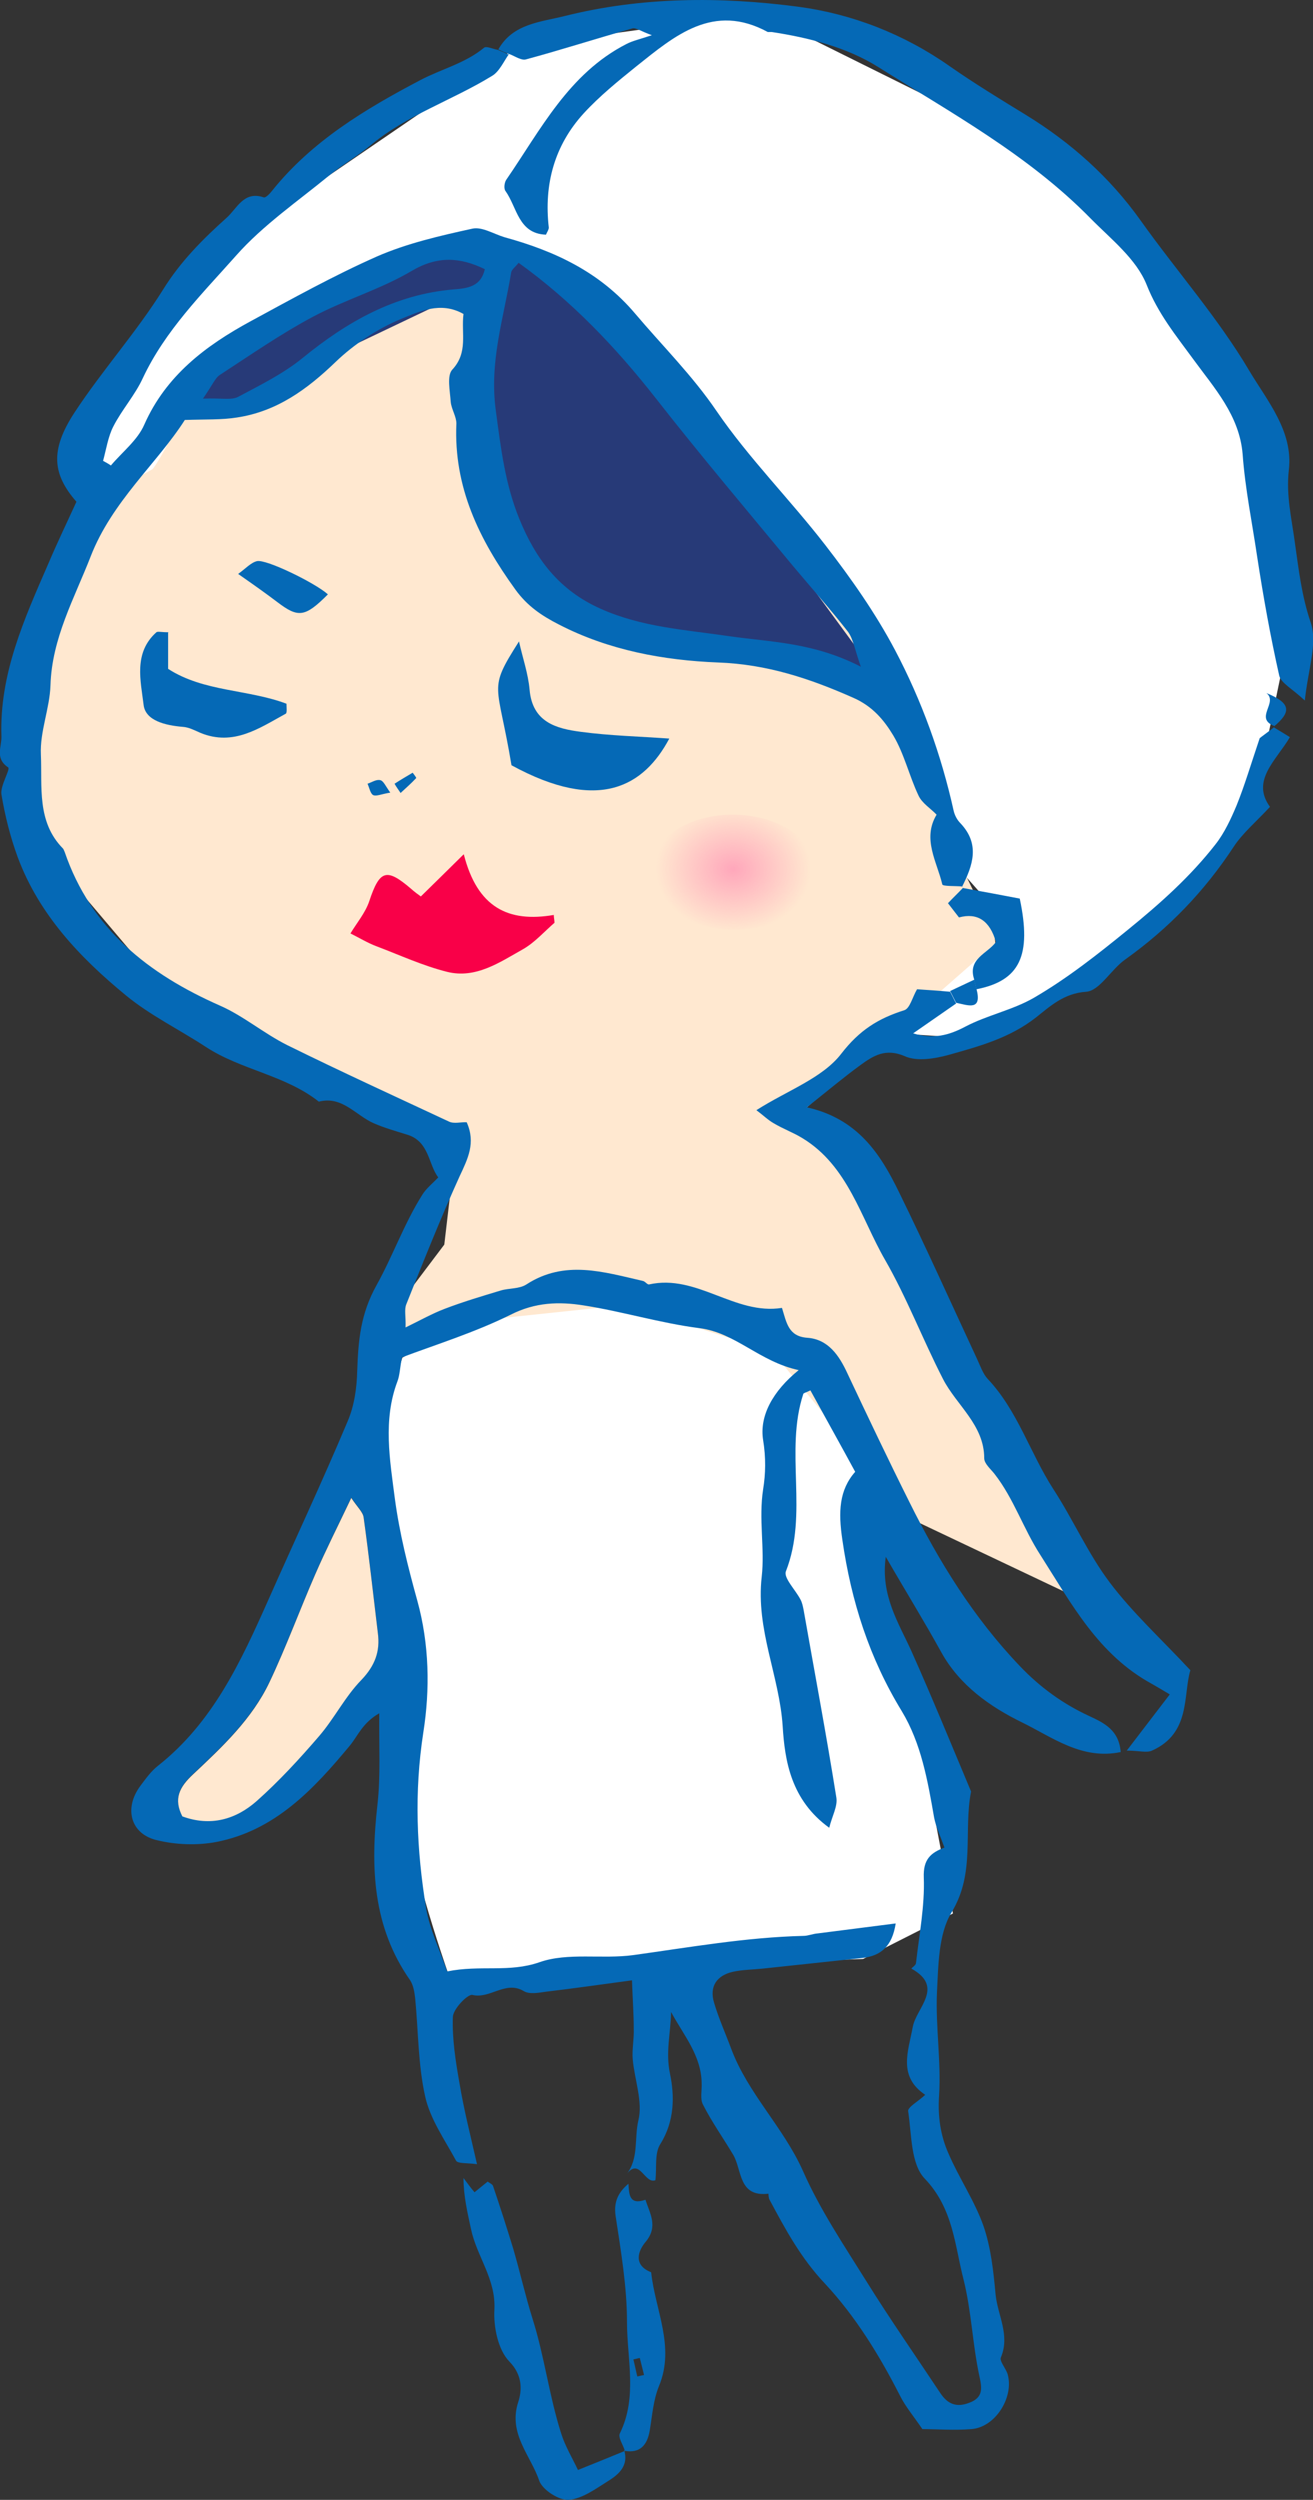
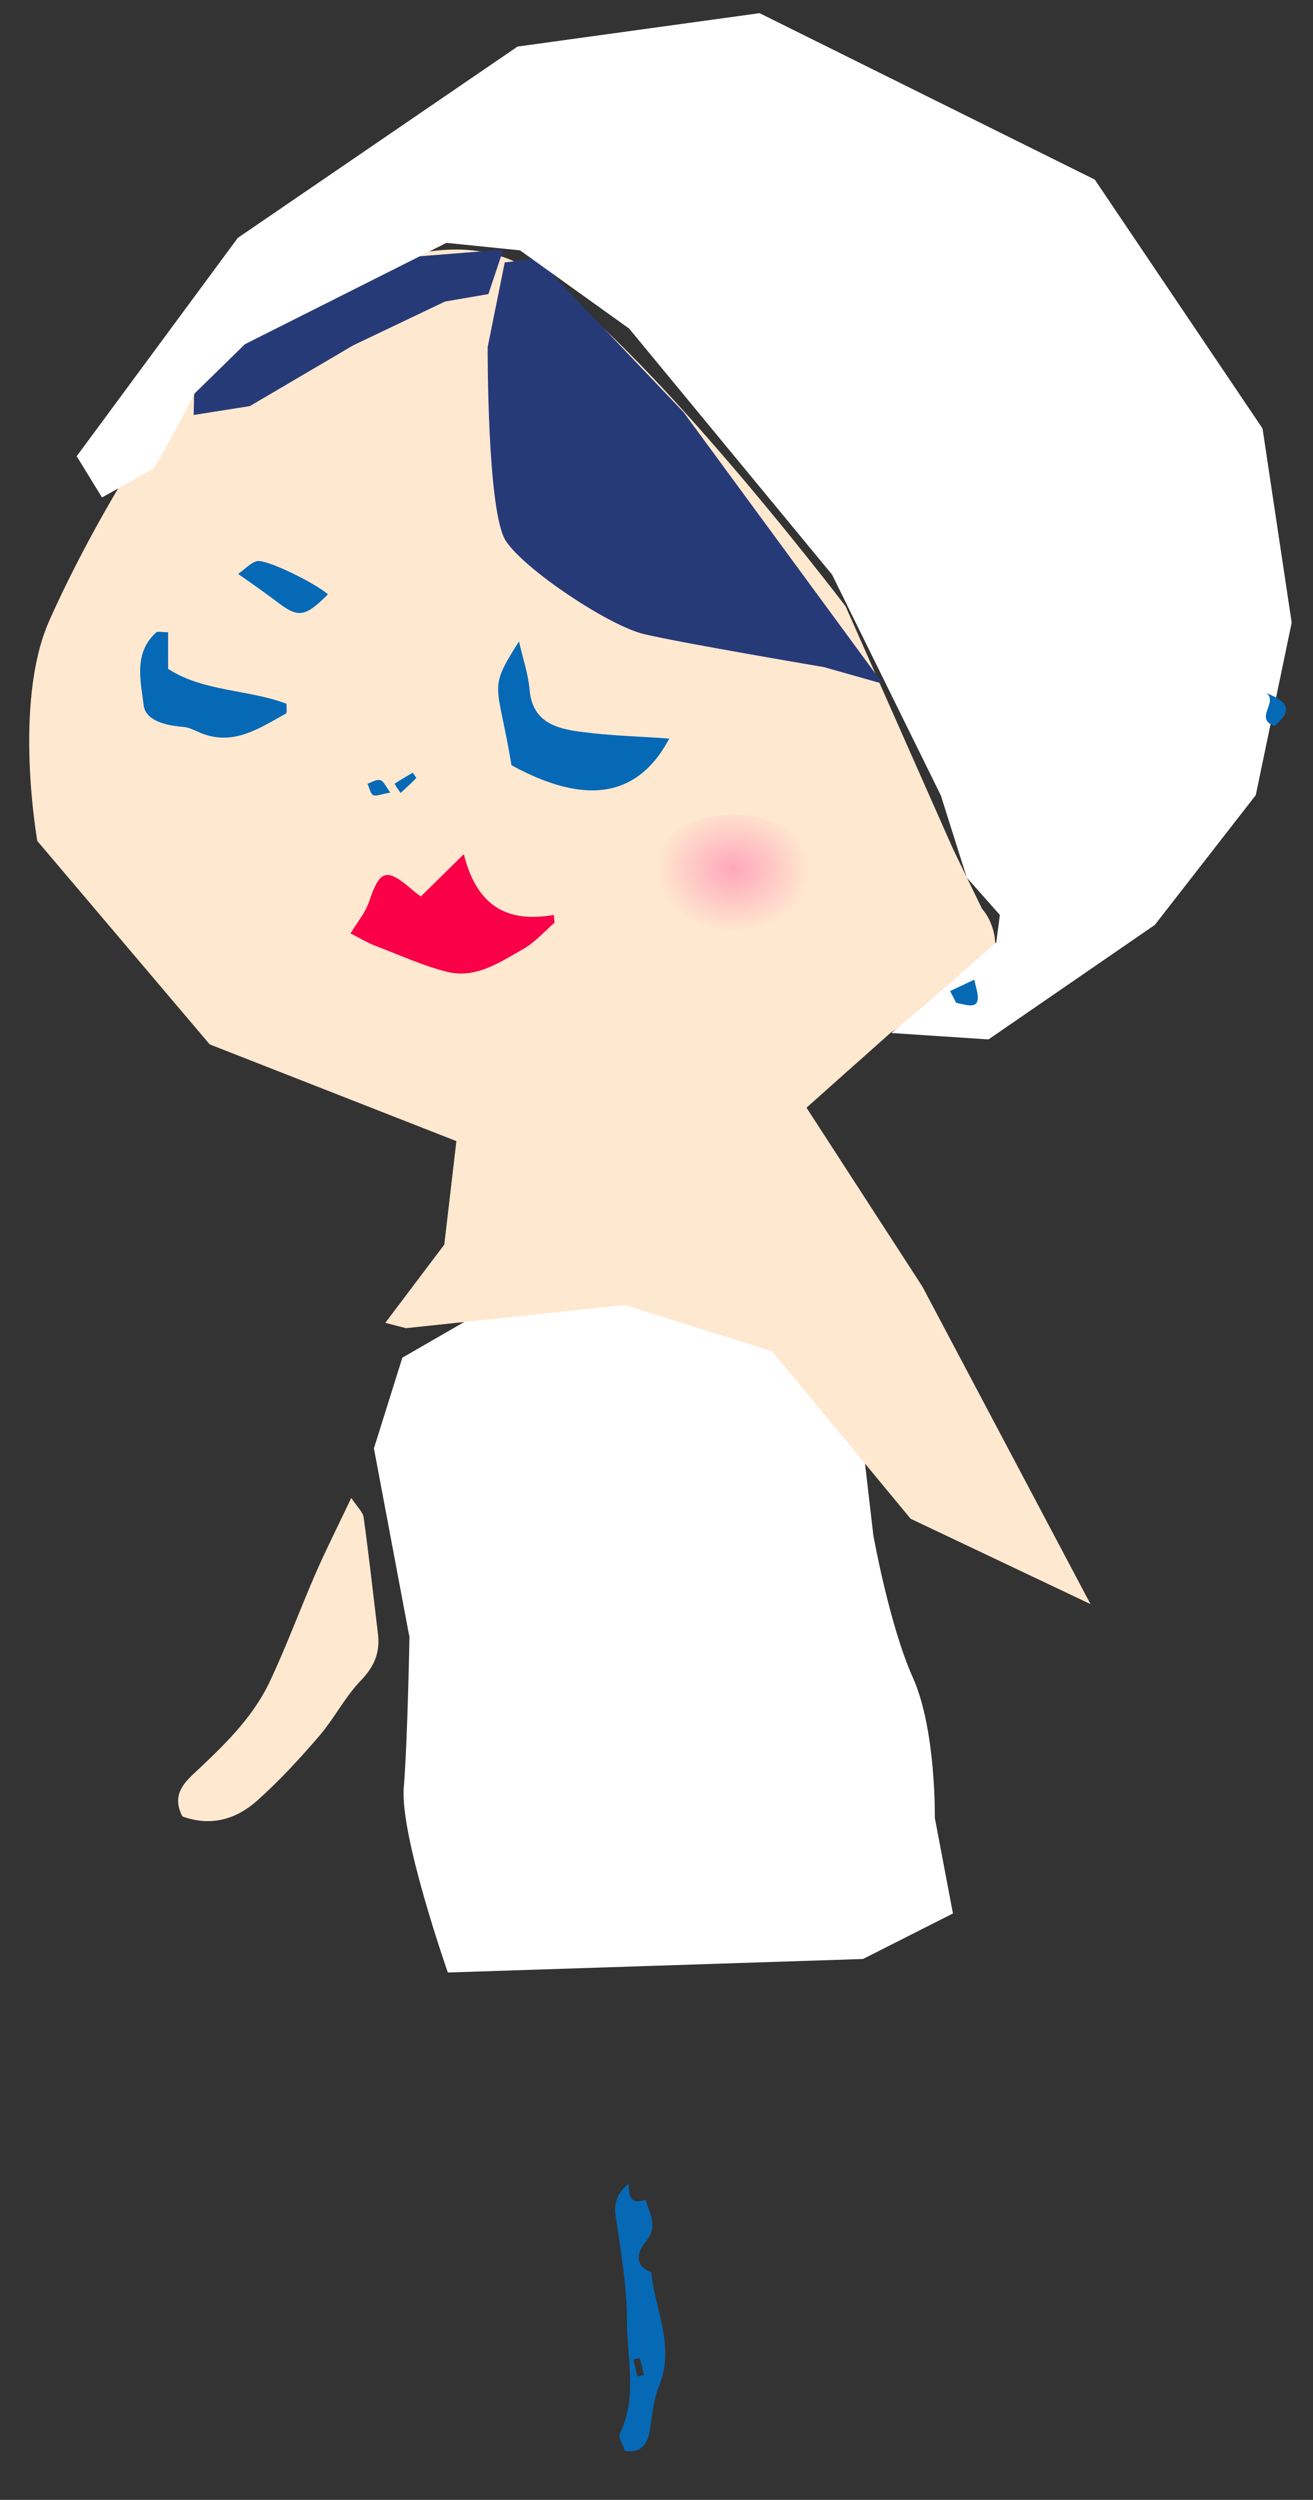
<svg xmlns="http://www.w3.org/2000/svg" id="_レイヤー_2" viewBox="0 0 36.94 70.3">
  <rect x="0" y="0" width="36.94" height="70.3" fill="#333333" stroke="none" />
  <defs>
    <style>.cls-1{fill:#f90048;}.cls-2{fill:#fff;}.cls-3{fill:#ffe8d0;}.cls-4{fill:#0569b6;}.cls-5{fill:#273a78;}.cls-6{fill:url(#_名称未設定グラデーション_7);}</style>
    <radialGradient id="_名称未設定グラデーション_7" cx="20.49" cy="26.45" fx="20.49" fy="26.45" r="2.18" gradientTransform="translate(42.14 4.03) rotate(90) scale(1 .81)" gradientUnits="userSpaceOnUse">
      <stop offset="0" stop-color="#ffa7bb" />
      <stop offset="1" stop-color="#ffa7bb" stop-opacity="0" />
    </radialGradient>
  </defs>
  <g id="_文字下">
    <g id="mainv-woman.png">
      <path class="cls-2" d="M11.51,45.99l-.99-5.26,.8-2.55,3.52-2.03,6.32,1.04,2.98,2.28,.43,3.7s.45,2.53,1.11,4,.62,3.95,.62,3.95l.51,2.69-2.53,1.28-11.68,.38s-1.35-3.84-1.24-5.2,.16-4.27,.16-4.27Z" />
      <g>
        <path class="cls-3" d="M1.05,23.65s-.69-3.87,.33-6.18,3.31-6.44,4.95-7.55,5.31-3.92,8.25-2.52,9.21,9.65,9.21,9.65l3.02,6.82,.82,1.69s.32,.32,.37,.93-2.94,2.55-2.94,2.55l-2.37,2.11,3.26,5.03,4.73,8.93-5.06-2.4-3.9-4.71-4.14-1.3-6.16,.65-.58-.15,1.66-2.2,.34-2.91-6.94-2.72L1.05,23.65Z" />
        <path class="cls-5" d="M14.2,7.38l-.48,2.38s-.02,4.64,.51,5.45,2.89,2.38,3.88,2.62,5.07,.93,5.07,.93l1.66,.47-5.61-7.64-4.12-4.33-.9,.12Z" />
        <polygon class="cls-5" points="11.77 7.21 6.88 9.66 5.46 11.04 5.45 11.67 7.03 11.42 9.94 9.71 12.52 8.48 13.74 8.27 14.16 7.02 11.77 7.21" />
        <path class="cls-2" d="M2.15,12.84L6.69,6.69,14.56,1.31l6.81-.94,9.43,4.68,4.72,7,.82,5.46-1.01,4.85-2.84,3.65-4.68,3.22-2.73-.18,.99-.83,1.96-1.72,.1-.77-.93-1.05-.73-2.31-3.06-6.21-5.71-6.92-3.07-2.2-2.07-.21-5.67,2.85-1.41,1.38s-1.06,2.06-1.2,2.14-1.41,.79-1.41,.79l-.7-1.14Z" />
        <ellipse class="cls-6" cx="20.63" cy="24.53" rx="1.62" ry="2.36" transform="translate(-4.18 44.81) rotate(-89.19)" />
        <g>
-           <path class="cls-4" d="M14.32,1.52c-.15,.21-.27,.49-.47,.61-1.12,.69-2.4,1.1-3.43,1.96-.36,.3-.78,.54-1.14,.83-.9,.74-1.88,1.41-2.64,2.27-.95,1.07-1.99,2.1-2.62,3.44-.22,.48-.59,.89-.83,1.36-.15,.29-.2,.64-.29,.97,.07,.04,.15,.08,.22,.13,.32-.38,.75-.71,.94-1.15,.61-1.38,1.73-2.22,2.98-2.9,1.18-.64,2.35-1.29,3.57-1.83,.85-.37,1.77-.58,2.68-.78,.27-.06,.6,.15,.9,.24,1.42,.39,2.69,.98,3.68,2.15,.77,.91,1.61,1.74,2.29,2.74,.91,1.33,2.07,2.49,3.06,3.77,.72,.93,1.41,1.91,1.96,2.95,.75,1.42,1.3,2.94,1.65,4.52,.03,.13,.1,.26,.19,.35,.56,.59,.35,1.19,.04,1.8,0,0,.02-.02,.02-.02-.2-.02-.56,0-.57-.06-.15-.64-.57-1.28-.16-1.96-.16-.17-.41-.32-.51-.54-.26-.55-.4-1.17-.71-1.69-.26-.43-.58-.82-1.13-1.06-1.22-.54-2.42-.94-3.8-.99-1.52-.06-3.07-.34-4.48-1.07-.47-.24-.88-.51-1.22-.98-1.02-1.41-1.74-2.88-1.66-4.67,0-.2-.14-.4-.16-.61-.02-.31-.11-.73,.04-.9,.46-.49,.25-1.03,.32-1.57-.65-.37-1.26-.06-1.76,.14-.67,.28-1.32,.71-1.84,1.21-.8,.77-1.65,1.39-2.77,1.56-.43,.07-.88,.05-1.47,.07-.78,1.22-2.05,2.29-2.65,3.84-.46,1.18-1.09,2.3-1.13,3.62-.02,.65-.3,1.3-.27,1.95,.04,.9-.12,1.89,.62,2.64,.02,.02,.03,.06,.05,.1,.74,2.16,2.35,3.43,4.37,4.32,.66,.29,1.23,.78,1.89,1.11,1.5,.74,3.03,1.44,4.55,2.15,.14,.07,.34,.01,.5,.02,.26,.58,.03,1.03-.2,1.52-.54,1.19-1.02,2.4-1.5,3.6-.06,.15-.01,.33-.02,.65,.43-.21,.75-.39,1.09-.52,.52-.2,1.06-.36,1.59-.52,.24-.07,.52-.04,.72-.17,1.08-.7,2.17-.35,3.27-.1,.07,.01,.13,.11,.18,.1,1.35-.3,2.41,.87,3.74,.66,.13,.42,.18,.8,.71,.84,.59,.04,.9,.5,1.13,1,.57,1.21,1.15,2.43,1.75,3.63,.83,1.67,1.8,3.24,3.1,4.6,.57,.6,1.22,1.07,1.96,1.41,.43,.2,.83,.4,.88,1.01-1.09,.23-1.93-.42-2.77-.83-.9-.44-1.76-1.04-2.28-1.98-.48-.87-1-1.71-1.56-2.68-.15,1.09,.36,1.85,.73,2.67,.58,1.3,1.12,2.62,1.67,3.93-.22,1.12,.13,2.29-.55,3.4-.37,.61-.37,1.49-.41,2.26-.04,.96,.12,1.93,.06,2.89-.04,.59,.04,1.12,.26,1.62,.3,.7,.74,1.34,.99,2.05,.21,.61,.28,1.28,.34,1.93,.06,.58,.41,1.14,.15,1.76-.05,.11,.14,.31,.19,.48,.18,.65-.35,1.49-1.02,1.54-.49,.04-.99,0-1.38,0-.26-.38-.48-.64-.63-.94-.58-1.14-1.26-2.24-2.11-3.15-.68-.72-1.11-1.52-1.56-2.36-.03-.05-.03-.17-.03-.17-.85,.1-.74-.66-.99-1.09-.28-.47-.6-.92-.85-1.41-.09-.16-.03-.4-.04-.61-.01-.78-.51-1.35-.86-2-.01,.59-.16,1.13-.03,1.74,.13,.62,.13,1.33-.27,1.97-.17,.26-.1,.67-.14,1.02-.31,.12-.44-.66-.82-.16,.36-.44,.22-1.02,.34-1.52,.13-.53-.11-1.15-.16-1.73-.02-.28,.04-.56,.03-.84,0-.41-.03-.82-.05-1.37-.9,.12-1.66,.23-2.42,.32-.21,.03-.47,.08-.63-.02-.51-.3-.94,.23-1.44,.11-.13-.03-.55,.4-.55,.63-.02,.62,.08,1.25,.19,1.87,.12,.72,.3,1.43,.49,2.26-.29-.04-.54-.01-.59-.1-.32-.59-.73-1.17-.87-1.81-.2-.9-.19-1.84-.28-2.76-.02-.17-.05-.36-.14-.5-1.06-1.51-1.12-3.19-.92-4.95,.09-.8,.04-1.61,.05-2.56-.47,.27-.6,.63-.82,.9-1.02,1.23-2.11,2.4-3.77,2.72-.53,.1-1.13,.08-1.66-.05-.75-.17-.94-.9-.47-1.53,.15-.2,.3-.41,.49-.56,1.55-1.22,2.34-2.94,3.11-4.67,.74-1.67,1.52-3.33,2.23-5.02,.19-.44,.26-.95,.27-1.43,.03-.84,.09-1.59,.55-2.41,.45-.81,.77-1.72,1.28-2.53,.11-.18,.29-.32,.45-.49-.28-.36-.25-1.01-.87-1.2-.32-.1-.64-.19-.94-.32-.51-.22-.89-.78-1.55-.61-.95-.75-2.19-.89-3.18-1.54-.75-.49-1.57-.89-2.25-1.45-1.29-1.06-2.44-2.27-3.04-3.88-.21-.57-.36-1.17-.46-1.77-.04-.24,.26-.71,.19-.76-.38-.25-.18-.58-.19-.87-.06-1.75,.64-3.3,1.32-4.86,.25-.59,.53-1.17,.79-1.74-.67-.77-.75-1.44-.06-2.5,.78-1.19,1.75-2.27,2.5-3.47,.49-.79,1.12-1.42,1.79-2.02,.29-.26,.48-.76,1.04-.57,.05,.02,.17-.1,.23-.18,1.12-1.4,2.62-2.3,4.18-3.12,.59-.31,1.26-.47,1.79-.91,.07-.05,.25,.04,.38,.06,.1,.04,.2,.08,.3,.13Zm12.26,50.46c-.13-.36-.25-.61-.3-.87-.18-1.03-.36-2.08-.91-2.99-.91-1.49-1.42-3.08-1.67-4.81-.12-.8-.09-1.41,.36-1.92-.45-.83-.86-1.56-1.26-2.29-.14,.07-.19,.07-.2,.1-.53,1.62,.15,3.36-.49,4.99-.07,.18,.27,.52,.41,.79,.05,.09,.07,.2,.09,.3,.31,1.76,.64,3.51,.92,5.27,.04,.25-.12,.52-.2,.85-1.08-.78-1.25-1.89-1.31-2.85-.09-1.42-.76-2.72-.59-4.21,.09-.79-.09-1.62,.04-2.46,.07-.43,.08-.89,0-1.38-.11-.68,.27-1.38,1-1.97-1.11-.24-1.77-1.05-2.79-1.18-1.1-.14-2.17-.47-3.26-.64-.69-.11-1.36-.09-2.05,.26-1.01,.5-2.1,.84-3.06,1.2-.06,.29-.06,.5-.13,.68-.41,1.09-.21,2.21-.07,3.3,.13,.97,.37,1.92,.63,2.86,.34,1.23,.36,2.5,.17,3.71-.26,1.68-.19,3.31,.08,4.95,.1,.59,.38,1.15,.59,1.77,.94-.19,1.74,.04,2.6-.26,.8-.28,1.76-.08,2.64-.2,1.59-.22,3.17-.5,4.78-.54,.14,0,.27-.06,.41-.07,.7-.09,1.41-.18,2.19-.28-.1,.65-.42,.91-.93,.97-.94,.1-1.87,.2-2.81,.3-.28,.03-.57,.03-.84,.09-.45,.1-.67,.41-.53,.87,.13,.44,.32,.86,.48,1.29,.47,1.26,1.47,2.21,2.02,3.44,.48,1.09,1.16,2.1,1.79,3.11,.66,1.06,1.38,2.09,2.07,3.13,.21,.32,.46,.42,.82,.28,.4-.15,.36-.41,.28-.77-.19-.89-.22-1.81-.44-2.69-.25-.97-.29-2-1.09-2.84-.4-.41-.37-1.25-.47-1.9-.02-.11,.29-.28,.48-.46-.77-.52-.48-1.21-.35-1.91,.1-.54,.9-1.12-.04-1.64,.04-.05,.12-.09,.13-.15,.09-.8,.25-1.61,.22-2.41-.02-.51,.19-.7,.6-.85Zm-2.35-33.2c-.18-.5-.22-.8-.37-1.01-.49-.63-1.02-1.22-1.53-1.83-1.3-1.57-2.62-3.13-3.88-4.74-1.13-1.44-2.37-2.74-3.86-3.81-.09,.12-.2,.19-.21,.28-.21,1.28-.62,2.51-.43,3.88,.14,1.05,.26,2.06,.66,3.04,.46,1.13,1.12,2.01,2.29,2.53,1.16,.52,2.39,.59,3.61,.77,1.18,.17,2.38,.17,3.73,.87Zm-14.35,23.34c-.37,.78-.71,1.45-1.01,2.14-.44,1.01-.82,2.05-1.29,3.04-.49,1.03-1.32,1.81-2.14,2.58-.4,.37-.56,.7-.31,1.19,.79,.29,1.5,.09,2.09-.43,.63-.56,1.21-1.19,1.76-1.83,.43-.5,.73-1.11,1.19-1.58,.38-.4,.53-.8,.46-1.32-.13-1.08-.25-2.17-.4-3.25-.02-.15-.18-.29-.35-.55ZM5.72,11.21c.52-.02,.79,.05,.98-.05,.62-.33,1.27-.65,1.81-1.09,1.25-1.02,2.6-1.79,4.24-1.93,.41-.03,.78-.08,.89-.57-.7-.34-1.33-.38-2.06,.05-.88,.52-1.88,.81-2.78,1.29-.9,.48-1.75,1.07-2.61,1.63-.14,.09-.22,.3-.48,.67Z" />
-           <path class="cls-4" d="M35.83,20.45c.15,.09,.3,.18,.46,.28-.39,.66-1.1,1.22-.56,1.96-.4,.43-.77,.74-1.02,1.12-.82,1.25-1.83,2.3-3.05,3.17-.4,.28-.72,.88-1.1,.91-.63,.04-1.03,.42-1.41,.72-.74,.58-1.59,.81-2.44,1.05-.4,.11-.91,.2-1.26,.04-.54-.23-.88-.01-1.24,.25-.48,.35-.93,.73-1.51,1.19,1.43,.32,2.07,1.31,2.59,2.38,.76,1.55,1.47,3.13,2.2,4.7,.09,.19,.16,.41,.3,.56,.84,.89,1.19,2.08,1.84,3.09,.56,.86,.98,1.82,1.59,2.63,.64,.85,1.44,1.58,2.27,2.47-.21,.69,.02,1.77-1.08,2.26-.15,.07-.36,0-.71,0,.43-.56,.76-.99,1.21-1.58-.2-.12-.35-.21-.51-.3-1.5-.82-2.25-2.24-3.13-3.62-.48-.74-.75-1.59-1.29-2.28-.11-.14-.29-.29-.29-.44,0-.94-.78-1.49-1.16-2.23-.57-1.11-1.02-2.29-1.63-3.35-.68-1.18-1.04-2.64-2.32-3.42-.26-.16-.54-.26-.81-.42-.16-.09-.29-.22-.49-.37,.88-.56,1.86-.9,2.39-1.59,.51-.66,1.04-.99,1.77-1.22,.16-.05,.23-.37,.36-.59,.29,.02,.61,.04,.93,.07,.06,.11,.11,.22,.17,.33-.39,.27-.78,.54-1.21,.84,.56,.17,1,.06,1.47-.19,.61-.32,1.31-.46,1.91-.8,.95-.55,1.81-1.23,2.67-1.93,.91-.74,1.75-1.49,2.46-2.4,.25-.32,.43-.71,.59-1.09,.23-.57,.4-1.15,.65-1.89,.03-.03,.23-.17,.42-.32l-.03,.03Z" />
-           <path class="cls-4" d="M14.32,1.52c-.1-.04-.2-.08-.3-.13,.41-.73,1.2-.77,1.87-.94C18.05-.09,20.27-.1,22.46,.19c1.51,.2,2.98,.77,4.27,1.68,.69,.48,1.41,.92,2.13,1.36,1.27,.78,2.36,1.75,3.23,2.97,1.01,1.42,2.18,2.74,3.06,4.23,.5,.84,1.24,1.7,1.11,2.79-.08,.72,.08,1.36,.17,2.04,.11,.77,.19,1.5,.45,2.26,.19,.58-.08,1.31-.17,2.18-.35-.33-.67-.49-.72-.7-.25-1.11-.45-2.23-.62-3.34-.14-.95-.34-1.92-.41-2.89-.09-1.09-.8-1.86-1.39-2.67-.49-.67-.99-1.28-1.31-2.09-.29-.73-1.01-1.29-1.59-1.88-1.74-1.77-3.9-2.95-5.97-4.25-.88-.55-1.94-.82-2.99-.98-.04,0-.08,0-.11,0-1.53-.83-2.61,.1-3.69,.96-.52,.42-1.04,.84-1.49,1.33-.82,.9-1.12,1.99-.98,3.21,0,.06-.05,.13-.08,.2-.78-.03-.81-.77-1.14-1.23-.05-.07-.03-.23,.02-.31,.97-1.41,1.76-2.99,3.38-3.82,.17-.09,.36-.13,.72-.25-.31-.11-.45-.22-.55-.19-1,.28-1.99,.6-2.99,.87-.13,.04-.31-.09-.47-.15Z" />
-           <path class="cls-4" d="M17.56,68.9c.13,.43-.14,.68-.45,.87-.35,.22-.73,.5-1.11,.53-.27,.02-.74-.28-.83-.54-.24-.71-.88-1.32-.59-2.21,.1-.31,.14-.74-.25-1.14-.32-.33-.45-.98-.42-1.47,.04-.86-.5-1.49-.66-2.26-.1-.47-.21-.93-.21-1.43,.1,.13,.19,.26,.31,.4,.12-.1,.25-.2,.37-.3,.05,.04,.13,.07,.15,.12,.2,.59,.39,1.18,.57,1.77,.19,.65,.34,1.32,.54,1.96,.34,1.07,.47,2.18,.81,3.24,.11,.35,.31,.68,.47,1.02,.52-.21,.92-.37,1.33-.54l-.02-.02Z" />
          <path class="cls-1" d="M13.05,24.03c.38,1.49,1.25,1.92,2.53,1.7,0,.07,.02,.15,.02,.22-.29,.25-.55,.55-.88,.74-.66,.37-1.33,.84-2.14,.64-.68-.17-1.33-.47-1.99-.72-.24-.09-.47-.23-.73-.36,.18-.3,.42-.58,.53-.91,.29-.87,.48-.94,1.17-.35,.1,.09,.21,.17,.28,.22,.36-.35,.68-.67,1.2-1.18Z" />
          <path class="cls-4" d="M14.6,18.03c.1,.46,.26,.91,.3,1.37,.08,.91,.75,1.09,1.44,1.18,.82,.11,1.66,.13,2.49,.19-.71,1.33-1.97,2.1-4.44,.75-.39-2.36-.68-2.08,.21-3.48Z" />
          <path class="cls-4" d="M17.58,68.92c-.05-.17-.2-.38-.14-.49,.5-1.02,.2-2.09,.2-3.13,0-.99-.17-1.99-.32-2.98-.06-.41,.08-.67,.36-.91,.02,.3,.02,.61,.48,.45,.12,.39,.37,.75,0,1.19-.21,.25-.35,.65,.16,.85,.11,1.06,.68,2.09,.22,3.2-.16,.39-.19,.83-.26,1.25-.07,.41-.27,.65-.72,.57,0,0,.02,.02,.02,.02Zm.42-2.61c-.06,.01-.12,.03-.18,.04,.04,.16,.07,.32,.11,.48,.06-.01,.12-.03,.19-.04-.04-.16-.08-.32-.12-.48Z" />
          <path class="cls-4" d="M4.73,17.79v1.02c1.01,.65,2.24,.57,3.33,.98,0,.1,.02,.26-.02,.28-.75,.41-1.47,.92-2.4,.54-.16-.07-.33-.16-.5-.17-.48-.04-1.05-.17-1.1-.62-.08-.67-.29-1.46,.36-2.04,.04-.03,.13,0,.34,0Z" />
-           <path class="cls-4" d="M27.41,27.55c-.2-.59,.37-.73,.61-1.06q-.26-.9-1.04-.69c-.1-.13-.21-.27-.31-.4,.14-.15,.29-.29,.43-.44,0,0-.02,.02-.02,.01,.55,.1,1.09,.2,1.61,.3,.34,1.61,0,2.31-1.22,2.55-.02-.08-.04-.17-.06-.25Z" />
          <path class="cls-4" d="M9.22,16.72c-.64,.64-.83,.66-1.42,.21-.33-.25-.67-.49-1.1-.79,.21-.15,.36-.32,.53-.36,.26-.06,1.63,.61,1.99,.93Z" />
          <path class="cls-4" d="M35.86,20.42c-.59-.22,.11-.66-.23-.93,.68,.28,.72,.52,.2,.95,0,0,.03-.03,.03-.03Z" />
          <path class="cls-4" d="M27.41,27.55c.02,.08,.04,.17,.06,.25,.17,.64-.23,.47-.57,.4-.06-.11-.11-.22-.17-.33,.23-.11,.45-.21,.68-.32Z" />
          <path class="cls-4" d="M10.98,22.29c-.25,.04-.39,.11-.48,.07-.08-.04-.11-.21-.16-.32,.12-.04,.25-.13,.36-.1,.09,.02,.15,.17,.28,.35Z" />
          <path class="cls-4" d="M11.1,22.04c.17-.11,.34-.21,.51-.31,0,0,.11,.14,.1,.15-.14,.15-.29,.28-.44,.42-.06-.09-.12-.17-.17-.26Z" />
        </g>
      </g>
      <path class="cls-3" d="M9.88,42.13c-.37,.78-.71,1.45-1.01,2.14-.44,1.01-.82,2.05-1.29,3.04-.49,1.03-1.32,1.81-2.14,2.58-.4,.37-.56,.7-.31,1.19,.79,.29,1.5,.09,2.09-.43,.63-.56,1.21-1.19,1.76-1.83,.43-.5,.73-1.11,1.19-1.58,.38-.4,.53-.8,.46-1.32-.13-1.08-.25-2.17-.4-3.25-.02-.15-.18-.29-.35-.55Z" />
    </g>
  </g>
</svg>